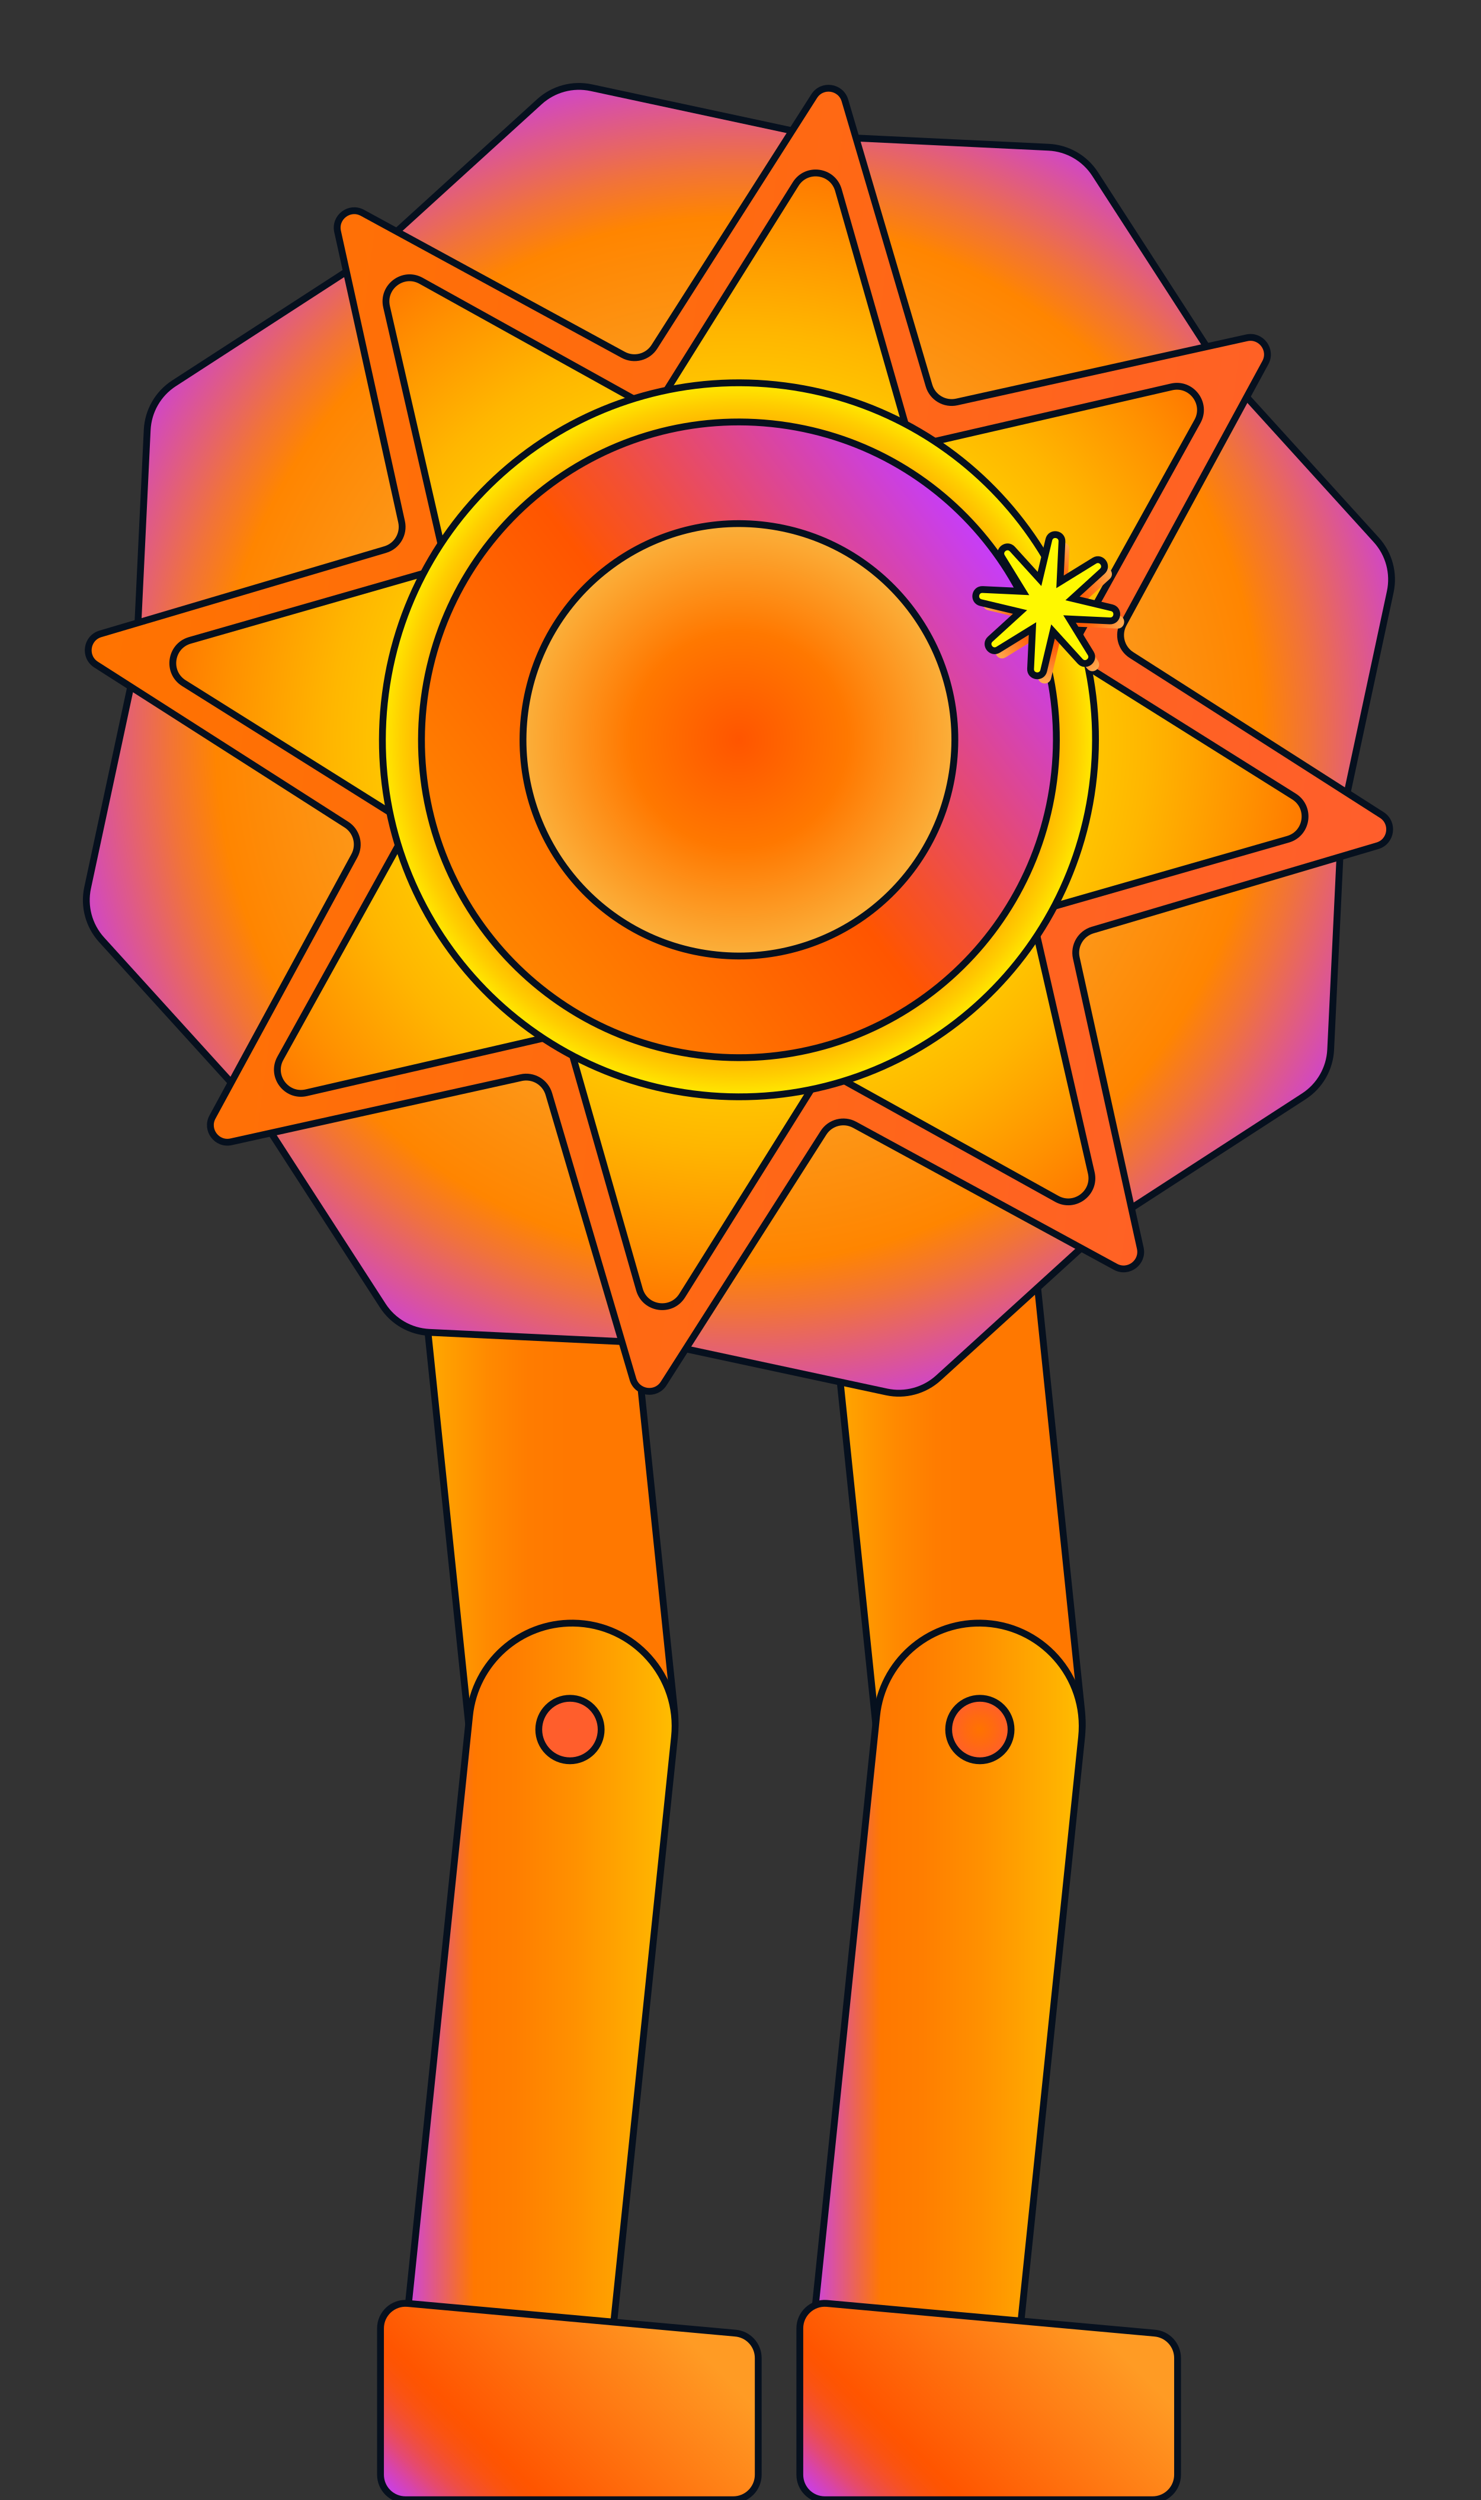
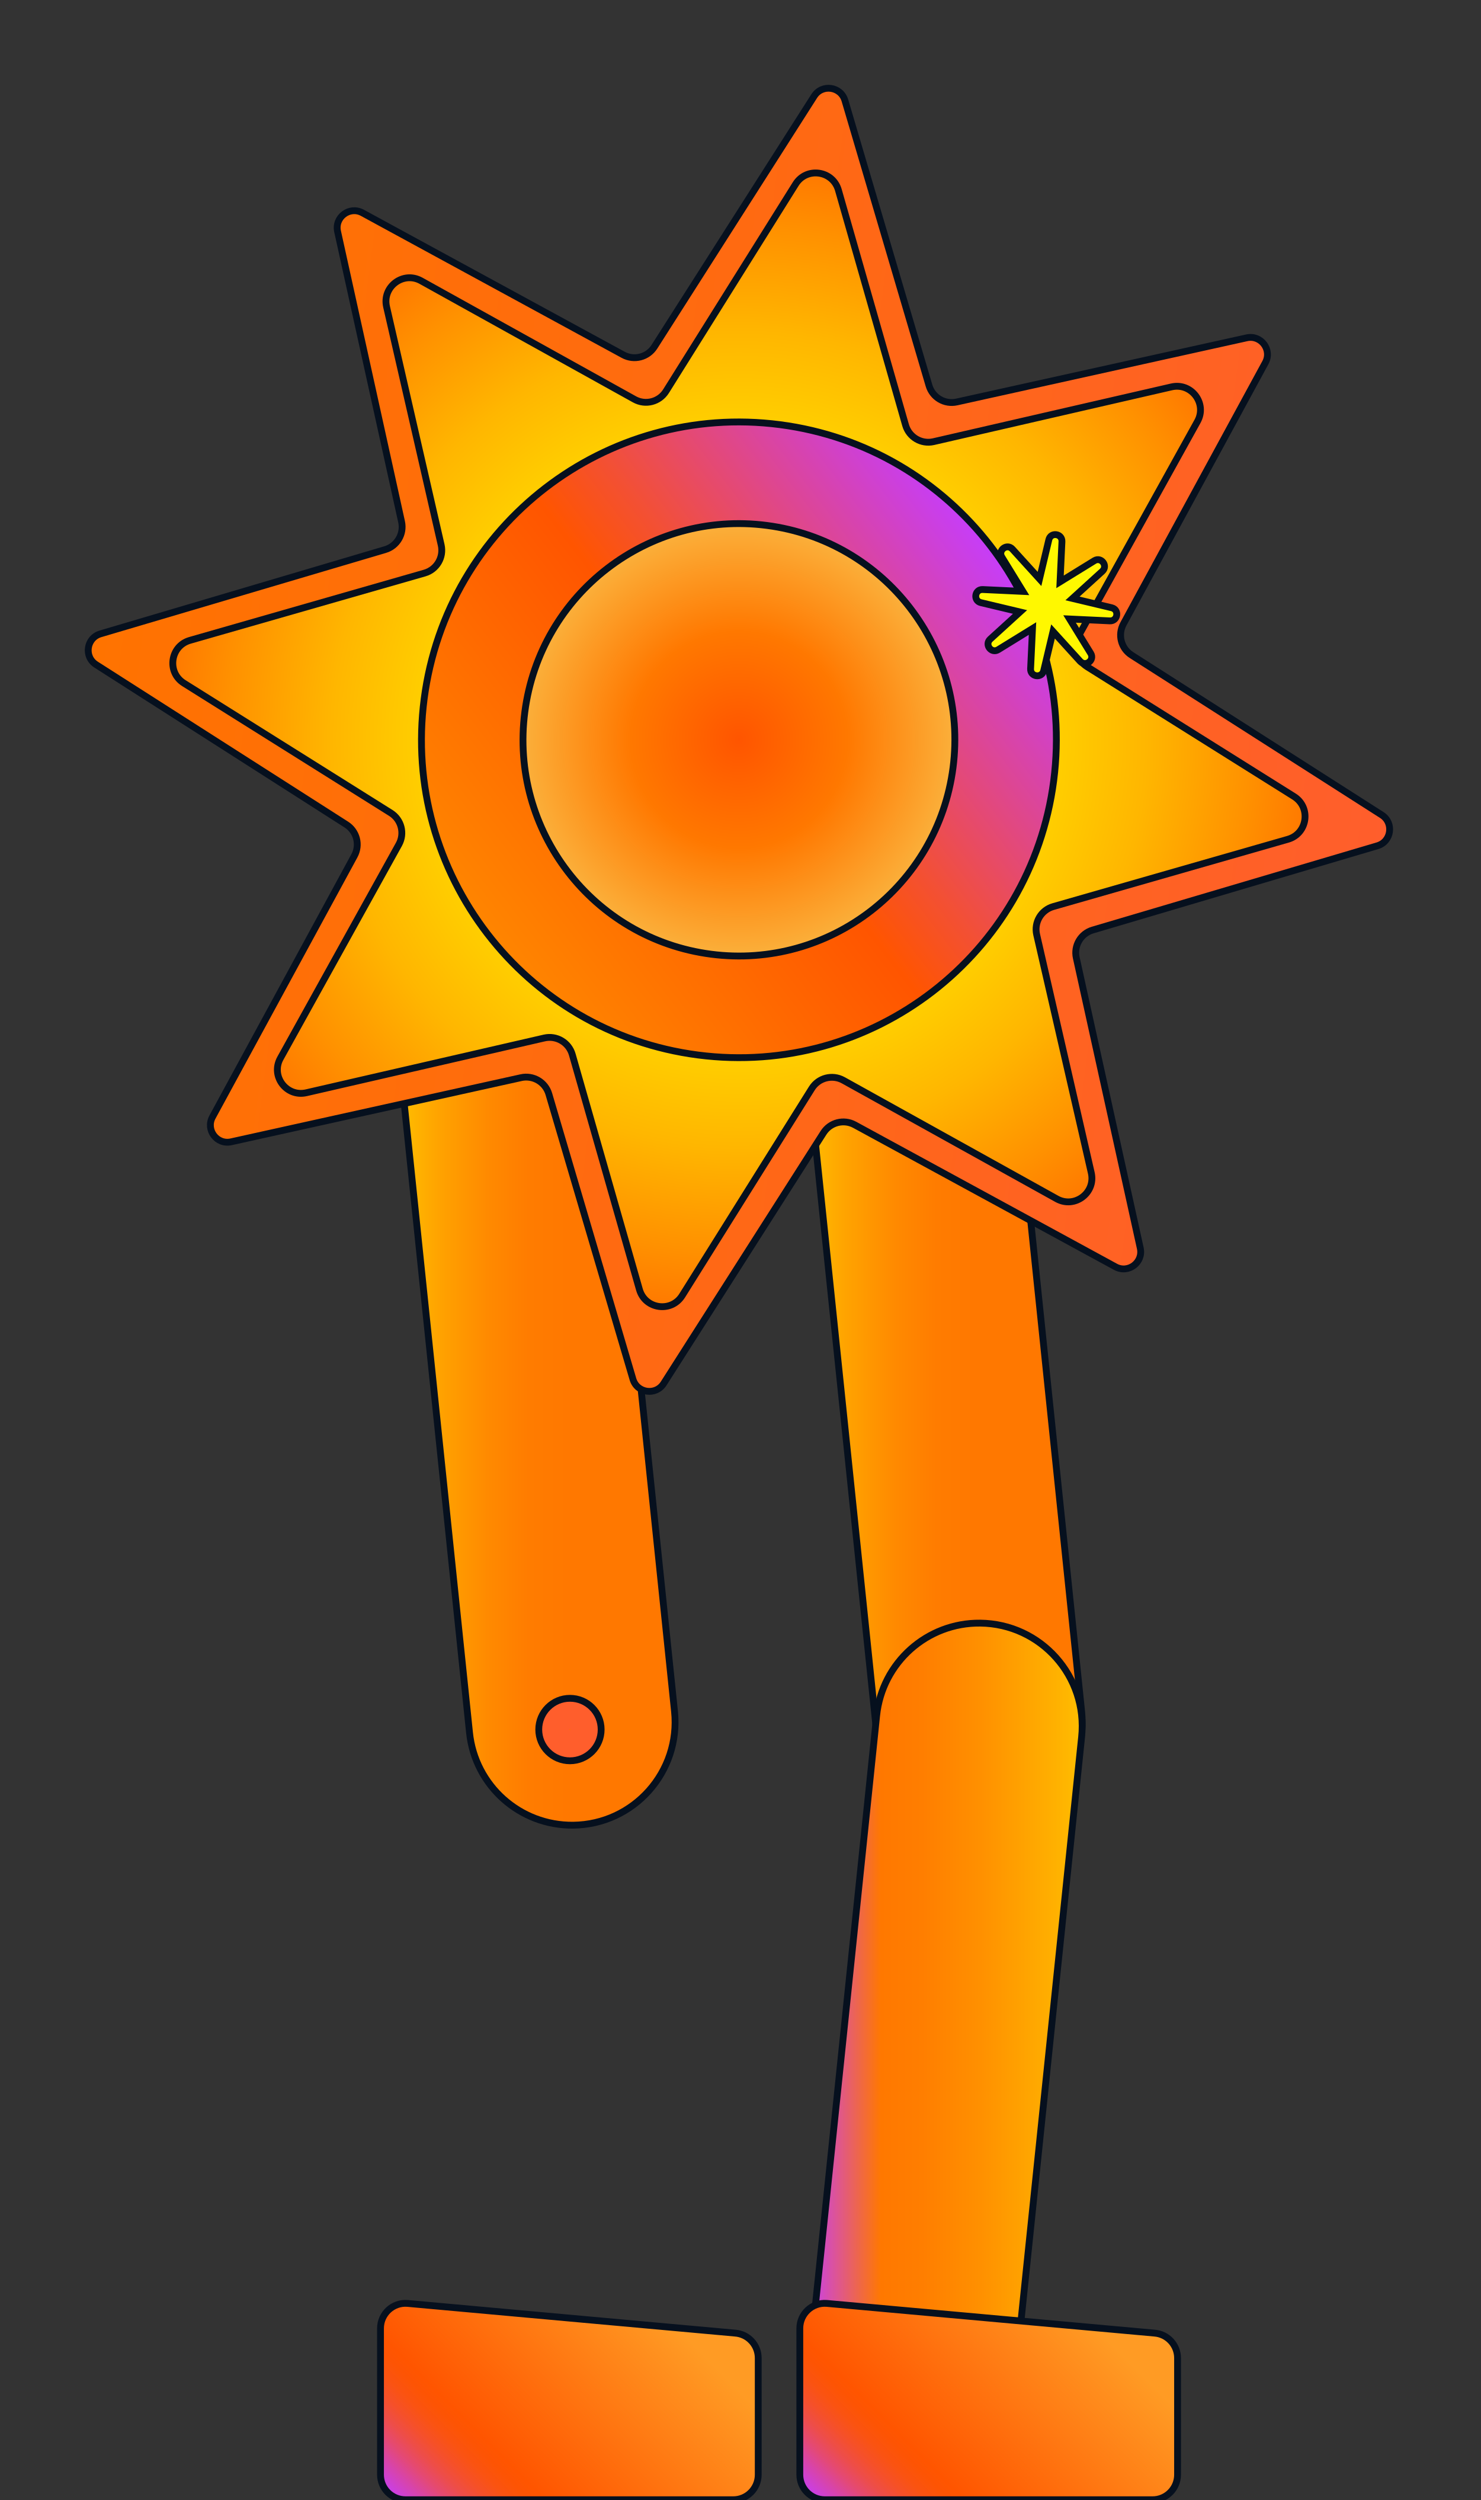
<svg xmlns="http://www.w3.org/2000/svg" width="253" height="427" viewBox="0 0 253 427" fill="none">
  <rect x="0" y="0" width="253" height="427" fill="#333333" stroke="none" />
  <path d="M126.232 47.887V202.257" stroke="white" stroke-width="3.499" stroke-linecap="round" stroke-linejoin="round" />
  <path d="M203.336 125.072H49.127" stroke="white" stroke-width="3.499" stroke-linecap="round" stroke-linejoin="round" />
  <path d="M180.75 70.497L71.711 179.649" stroke="white" stroke-width="3.499" stroke-linecap="round" stroke-linejoin="round" />
  <path d="M180.75 179.649L71.711 70.497" stroke="white" stroke-width="3.499" stroke-linecap="round" stroke-linejoin="round" />
  <path d="M167.46 311.715C158.369 311.815 150.697 304.968 149.756 295.916L137.865 181.402C136.793 171.084 144.815 162.075 155.18 161.961C164.27 161.861 171.943 168.708 172.884 177.76L184.774 292.274C185.846 302.592 177.824 311.601 167.46 311.715Z" fill="url(#paint0_linear_287_6030)" stroke="#06101E" stroke-width="1.166" />
  <path d="M97.913 311.715C88.822 311.815 81.15 304.968 80.209 295.916L68.318 181.402C67.246 171.084 75.268 162.075 85.633 161.961C94.724 161.861 102.396 168.708 103.337 177.76L115.228 292.274C116.299 302.592 108.277 311.601 97.913 311.715Z" fill="url(#paint1_linear_287_6030)" stroke="#06101E" stroke-width="1.166" />
  <path d="M167.46 277.205C158.369 277.105 150.697 283.952 149.756 293.004L137.865 407.517C136.793 417.836 144.815 426.845 155.18 426.959C164.27 427.058 171.943 420.212 172.884 411.16L184.774 296.646C185.846 286.328 177.824 277.319 167.46 277.205Z" fill="url(#paint2_linear_287_6030)" stroke="#06101E" stroke-width="1.166" />
-   <path d="M97.913 277.205C88.822 277.105 81.15 283.952 80.209 293.004L68.318 407.517C67.246 417.836 75.268 426.845 85.633 426.959C94.724 427.058 102.396 420.212 103.337 411.16L115.228 296.646C116.299 286.328 108.277 277.319 97.913 277.205Z" fill="url(#paint3_linear_287_6030)" stroke="#06101E" stroke-width="1.166" />
-   <path d="M167.39 300.716C164.447 300.716 162.06 298.327 162.06 295.38C162.06 292.434 164.447 290.045 167.39 290.045C170.334 290.045 172.72 292.434 172.72 295.38C172.72 298.327 170.334 300.716 167.39 300.716Z" fill="url(#paint4_radial_287_6030)" stroke="#06101E" stroke-width="1.166" />
  <path d="M97.365 300.716C94.421 300.716 92.035 298.327 92.035 295.38C92.035 292.434 94.421 290.045 97.365 290.045C100.309 290.045 102.695 292.434 102.695 295.38C102.695 298.327 100.309 300.716 97.365 300.716Z" fill="url(#paint5_radial_287_6030)" stroke="#06101E" stroke-width="1.166" />
  <path d="M140.901 426.918H196.896C199.252 426.918 201.163 425.006 201.163 422.647V402.719C201.163 400.48 199.434 398.621 197.203 398.459L141.208 393.385C138.738 393.206 136.634 395.167 136.634 397.645V422.647C136.634 425.006 138.545 426.918 140.901 426.918Z" fill="url(#paint6_linear_287_6030)" stroke="#06101E" stroke-width="1.166" />
  <path d="M69.267 426.918H125.262C127.619 426.918 129.529 425.006 129.529 422.647V402.719C129.529 400.48 127.8 398.621 125.569 398.459L69.574 393.385C67.104 393.206 65.001 395.167 65.001 397.645V422.647C65.001 425.006 66.911 426.918 69.267 426.918Z" fill="url(#paint7_linear_287_6030)" stroke="#06101E" stroke-width="1.166" />
-   <path d="M43.922 189.766L17.352 160.494C15.177 158.096 14.288 154.795 14.967 151.623L23.251 112.943L25.147 73.431C25.302 70.194 27.006 67.228 29.724 65.467L62.903 43.974L92.152 17.369C94.548 15.19 97.846 14.3 101.014 14.979L139.654 23.261L179.125 25.148C182.359 25.302 185.322 27.008 187.08 29.728L208.543 62.934L235.112 92.206C237.288 94.604 238.177 97.905 237.498 101.077L229.214 139.757L227.318 179.269C227.163 182.506 225.458 185.472 222.741 187.233L189.562 208.726L160.313 235.331C157.917 237.51 154.619 238.4 151.451 237.721L112.811 229.439L73.34 227.552C70.106 227.398 67.143 225.692 65.385 222.972L43.922 189.766Z" fill="url(#paint8_radial_287_6030)" stroke="#06101E" stroke-width="1.166" />
  <path d="M89.017 184.049L39.486 195.005C37.048 195.545 35.105 192.962 36.3 190.765L60.539 146.158C61.553 144.293 60.954 141.962 59.164 140.823L16.416 113.508C14.309 112.163 14.763 108.963 17.157 108.253L65.803 93.861C67.836 93.26 69.058 91.186 68.602 89.115L57.671 39.536C57.131 37.096 59.712 35.151 61.907 36.346L106.462 60.598C108.325 61.613 110.654 61.012 111.793 59.22L139.089 16.418C140.433 14.309 143.63 14.762 144.339 17.159L158.703 65.85C159.303 67.885 161.375 69.108 163.444 68.651L212.975 57.695C215.413 57.154 217.356 59.737 216.161 61.935L191.921 106.541C190.907 108.407 191.507 110.737 193.296 111.877L236.049 139.189C238.155 140.534 237.701 143.735 235.307 144.444L186.661 158.836C184.628 159.438 183.406 161.511 183.862 163.582L194.793 213.161C195.333 215.601 192.752 217.547 190.557 216.351L146.002 192.099C144.139 191.084 141.81 191.685 140.671 193.477L113.375 236.279C112.031 238.389 108.834 237.935 108.125 235.539L93.761 186.848C93.161 184.812 91.09 183.59 89.021 184.046L89.017 184.049Z" fill="url(#paint9_linear_287_6030)" stroke="#06101E" stroke-width="1.166" />
  <path d="M75.366 93.079L66.038 52.393C65.257 48.986 68.877 46.257 71.93 47.955L108.395 68.204C110.272 69.246 112.636 68.635 113.776 66.815L135.923 31.435C137.779 28.471 142.264 29.104 143.225 32.466L154.698 72.599C155.289 74.665 157.39 75.905 159.482 75.426L200.129 66.077C203.534 65.294 206.258 68.918 204.562 71.974L184.323 108.481C183.282 110.36 183.891 112.726 185.709 113.867L221.048 136.027C224.008 137.885 223.375 142.373 220.016 143.337L179.92 154.832C177.856 155.424 176.617 157.527 177.095 159.621L186.424 200.308C187.204 203.715 183.584 206.443 180.531 204.746L144.066 184.497C142.19 183.455 139.825 184.065 138.685 185.885L116.538 221.266C114.682 224.23 110.198 223.597 109.236 220.235L97.763 180.101C97.172 178.036 95.072 176.795 92.98 177.275L52.332 186.624C48.928 187.406 46.203 183.783 47.9 180.727L68.138 144.219C69.18 142.341 68.57 139.974 66.752 138.834L31.413 116.673C28.453 114.816 29.086 110.327 32.445 109.364L72.541 97.868C74.605 97.276 75.845 95.173 75.366 93.079Z" fill="url(#paint10_radial_287_6030)" stroke="#06101E" stroke-width="1.166" />
-   <path d="M118.364 186.807C151.718 191.15 182.282 167.602 186.629 134.212C190.976 100.823 167.46 70.235 134.105 65.892C100.75 61.55 70.187 85.097 65.84 118.487C61.493 151.877 85.009 182.465 118.364 186.807Z" fill="url(#paint11_radial_287_6030)" stroke="#06101E" stroke-width="1.166" />
  <path d="M119.222 180.176C148.918 184.042 176.129 163.078 180 133.35C183.87 103.623 162.934 76.39 133.237 72.524C103.541 68.658 76.33 89.623 72.46 119.35C68.59 149.077 89.526 176.31 119.222 180.176Z" fill="url(#paint12_linear_287_6030)" stroke="#06101E" stroke-width="1.166" />
  <path d="M121.464 162.962C141.664 165.592 160.173 151.332 162.805 131.111C165.438 110.89 151.197 92.366 130.997 89.736C110.797 87.106 92.288 101.367 89.656 121.588C87.023 141.808 101.264 160.332 121.464 162.962Z" fill="url(#paint13_radial_287_6030)" stroke="#06101E" stroke-width="1.166" />
-   <path style="mix-blend-mode:multiply" d="M176.012 102.318L172.407 96.454C171.686 95.278 173.285 94.071 174.213 95.093L178.841 100.187L180.436 93.487C180.754 92.145 182.739 92.424 182.674 93.804L182.348 100.683L188.208 97.073C189.383 96.351 190.587 97.951 189.566 98.88L184.477 103.514L191.169 105.109C192.509 105.427 192.231 107.414 190.852 107.349L183.979 107.025L187.585 112.89C188.306 114.065 186.707 115.272 185.779 114.25L181.151 109.156L179.556 115.856C179.238 117.198 177.253 116.919 177.318 115.539L177.644 108.66L171.784 112.27C170.609 112.993 169.405 111.392 170.426 110.463L175.515 105.829L168.823 104.234C167.482 103.916 167.761 101.929 169.14 101.994L176.012 102.318Z" fill="url(#paint14_radial_287_6030)" />
  <path d="M174.751 101.005L171.146 95.141C170.425 93.965 172.024 92.759 172.951 93.781L177.58 98.874L179.175 92.174C179.493 90.833 181.477 91.111 181.412 92.492L181.087 99.371L186.947 95.76C188.121 95.038 189.326 96.638 188.305 97.567L183.215 102.202L189.908 103.796C191.248 104.114 190.969 106.101 189.59 106.036L182.718 105.713L186.324 111.577C187.045 112.753 185.446 113.959 184.518 112.938L179.889 107.844L178.295 114.544C177.977 115.885 175.992 115.607 176.057 114.226L176.382 107.347L170.523 110.958C169.348 111.68 168.143 110.08 169.164 109.151L174.254 104.516L167.562 102.922C166.221 102.604 166.5 100.617 167.879 100.682L174.751 101.005Z" fill="#FFF800" stroke="#06101E" stroke-width="1.166" />
  <defs>
    <linearGradient id="paint0_linear_287_6030" x1="184.871" y1="236.838" x2="137.771" y2="236.838" gradientUnits="userSpaceOnUse">
      <stop offset="0.39" stop-color="#FF7800" />
      <stop offset="0.53" stop-color="#FF7C00" />
      <stop offset="0.68" stop-color="#FF8A00" />
      <stop offset="0.85" stop-color="#FFA200" />
      <stop offset="1" stop-color="#FFBE00" />
    </linearGradient>
    <linearGradient id="paint1_linear_287_6030" x1="115.321" y1="-129.642" x2="68.221" y2="-129.642" gradientUnits="userSpaceOnUse">
      <stop offset="0.39" stop-color="#FF7800" />
      <stop offset="0.53" stop-color="#FF7C00" />
      <stop offset="0.68" stop-color="#FF8A00" />
      <stop offset="0.85" stop-color="#FFA200" />
      <stop offset="1" stop-color="#FFBE00" />
    </linearGradient>
    <linearGradient id="paint2_linear_287_6030" x1="184.871" y1="352.084" x2="137.771" y2="352.084" gradientUnits="userSpaceOnUse">
      <stop stop-color="#FFBE00" />
      <stop offset="0.1" stop-color="#FFB000" />
      <stop offset="0.36" stop-color="#FF9100" />
      <stop offset="0.58" stop-color="#FF7E00" />
      <stop offset="0.73" stop-color="#FF7800" />
      <stop offset="1" stop-color="#C63DF9" />
    </linearGradient>
    <linearGradient id="paint3_linear_287_6030" x1="115.321" y1="352.084" x2="68.221" y2="352.084" gradientUnits="userSpaceOnUse">
      <stop stop-color="#FFBE00" />
      <stop offset="0.1" stop-color="#FFB000" />
      <stop offset="0.36" stop-color="#FF9100" />
      <stop offset="0.58" stop-color="#FF7E00" />
      <stop offset="0.73" stop-color="#FF7800" />
      <stop offset="1" stop-color="#C63DF9" />
    </linearGradient>
    <radialGradient id="paint4_radial_287_6030" cx="0" cy="0" r="1" gradientUnits="userSpaceOnUse" gradientTransform="translate(167.39 295.38) rotate(180) scale(5.33 5.336)">
      <stop stop-color="#FF7300" />
      <stop offset="0.45" stop-color="#FF6A11" />
      <stop offset="1" stop-color="#FF5E2C" />
    </radialGradient>
    <radialGradient id="paint5_radial_287_6030" cx="0" cy="0" r="1" gradientUnits="userSpaceOnUse" gradientTransform="translate(97.365 295.38) rotate(180) scale(0.142 0.142)">
      <stop stop-color="#FF7300" />
      <stop offset="0.45" stop-color="#FF6A11" />
      <stop offset="1" stop-color="#FF5E2C" />
    </radialGradient>
    <linearGradient id="paint6_linear_287_6030" x1="189.624" y1="389.399" x2="145.594" y2="433.383" gradientUnits="userSpaceOnUse">
      <stop offset="0.12" stop-color="#FF9B24" />
      <stop offset="0.71" stop-color="#FF5500" />
      <stop offset="0.74" stop-color="#FD5404" />
      <stop offset="0.78" stop-color="#FA5312" />
      <stop offset="0.82" stop-color="#F5502A" />
      <stop offset="0.86" stop-color="#ED4D4A" />
      <stop offset="0.9" stop-color="#E44974" />
      <stop offset="0.94" stop-color="#D844A8" />
      <stop offset="0.99" stop-color="#CA3FE3" />
      <stop offset="1" stop-color="#C63DF9" />
    </linearGradient>
    <linearGradient id="paint7_linear_287_6030" x1="117.99" y1="389.399" x2="73.96" y2="433.383" gradientUnits="userSpaceOnUse">
      <stop offset="0.12" stop-color="#FF9B24" />
      <stop offset="0.71" stop-color="#FF5500" />
      <stop offset="0.74" stop-color="#FD5404" />
      <stop offset="0.78" stop-color="#FA5312" />
      <stop offset="0.82" stop-color="#F5502A" />
      <stop offset="0.86" stop-color="#ED4D4A" />
      <stop offset="0.9" stop-color="#E44974" />
      <stop offset="0.94" stop-color="#D844A8" />
      <stop offset="0.99" stop-color="#CA3FE3" />
      <stop offset="1" stop-color="#C63DF9" />
    </linearGradient>
    <radialGradient id="paint8_radial_287_6030" cx="0" cy="0" r="1" gradientUnits="userSpaceOnUse" gradientTransform="translate(126.232 126.35) rotate(7.418) scale(116.626 116.747)">
      <stop stop-color="#FBB03B" />
      <stop offset="0.19" stop-color="#FBAC36" />
      <stop offset="0.4" stop-color="#FCA329" />
      <stop offset="0.6" stop-color="#FD9414" />
      <stop offset="0.76" stop-color="#FF8500" />
      <stop offset="0.83" stop-color="#F17339" />
      <stop offset="0.98" stop-color="#D046C7" />
      <stop offset="1" stop-color="#CB40DD" />
    </radialGradient>
    <linearGradient id="paint9_linear_287_6030" x1="14.939" y1="111.861" x2="237.528" y2="140.84" gradientUnits="userSpaceOnUse">
      <stop stop-color="#FF7300" />
      <stop offset="0.45" stop-color="#FF6A11" />
      <stop offset="1" stop-color="#FF5E2C" />
    </linearGradient>
    <radialGradient id="paint10_radial_287_6030" cx="0" cy="0" r="1" gradientUnits="userSpaceOnUse" gradientTransform="translate(126.232 126.349) rotate(7.418) scale(97.628 97.73)">
      <stop stop-color="#FFF800" />
      <stop offset="0.17" stop-color="#FFF300" />
      <stop offset="0.35" stop-color="#FFE700" />
      <stop offset="0.53" stop-color="#FFD200" />
      <stop offset="0.71" stop-color="#FFB600" />
      <stop offset="0.89" stop-color="#FF9100" />
      <stop offset="1" stop-color="#FF7800" />
    </radialGradient>
    <radialGradient id="paint11_radial_287_6030" cx="0" cy="0" r="1" gradientUnits="userSpaceOnUse" gradientTransform="translate(126.234 126.35) rotate(7.418) scale(62.445 62.51)">
      <stop stop-color="#FF7800" />
      <stop offset="0.43" stop-color="#FF7900" />
      <stop offset="0.58" stop-color="#FF8000" />
      <stop offset="0.69" stop-color="#FF8C00" />
      <stop offset="0.78" stop-color="#FF9D00" />
      <stop offset="0.86" stop-color="#FFB300" />
      <stop offset="0.92" stop-color="#FFCE00" />
      <stop offset="0.98" stop-color="#FFEE00" />
      <stop offset="1" stop-color="#FFF800" />
    </radialGradient>
    <linearGradient id="paint12_linear_287_6030" x1="83.254" y1="159.461" x2="169.275" y2="93.329" gradientUnits="userSpaceOnUse">
      <stop stop-color="#FF8500" />
      <stop offset="0.48" stop-color="#FF5500" />
      <stop offset="0.6" stop-color="#F35033" />
      <stop offset="0.86" stop-color="#D643B2" />
      <stop offset="1" stop-color="#C63DF9" />
    </linearGradient>
    <radialGradient id="paint13_radial_287_6030" cx="0" cy="0" r="1" gradientUnits="userSpaceOnUse" gradientTransform="translate(126.231 126.349) rotate(7.418) scale(36.883 36.922)">
      <stop stop-color="#FF5500" />
      <stop offset="0.5" stop-color="#FF7800" />
      <stop offset="1" stop-color="#FBB03B" />
    </radialGradient>
    <radialGradient id="paint14_radial_287_6030" cx="0" cy="0" r="1" gradientUnits="userSpaceOnUse" gradientTransform="translate(180 104.671) rotate(7.418) scale(12.152 12.165)">
      <stop offset="0.38" stop-color="#FF5500" />
      <stop offset="0.54" stop-color="#FF660F" />
      <stop offset="0.85" stop-color="#FF9239" />
      <stop offset="1" stop-color="#FFAB50" />
    </radialGradient>
  </defs>
</svg>